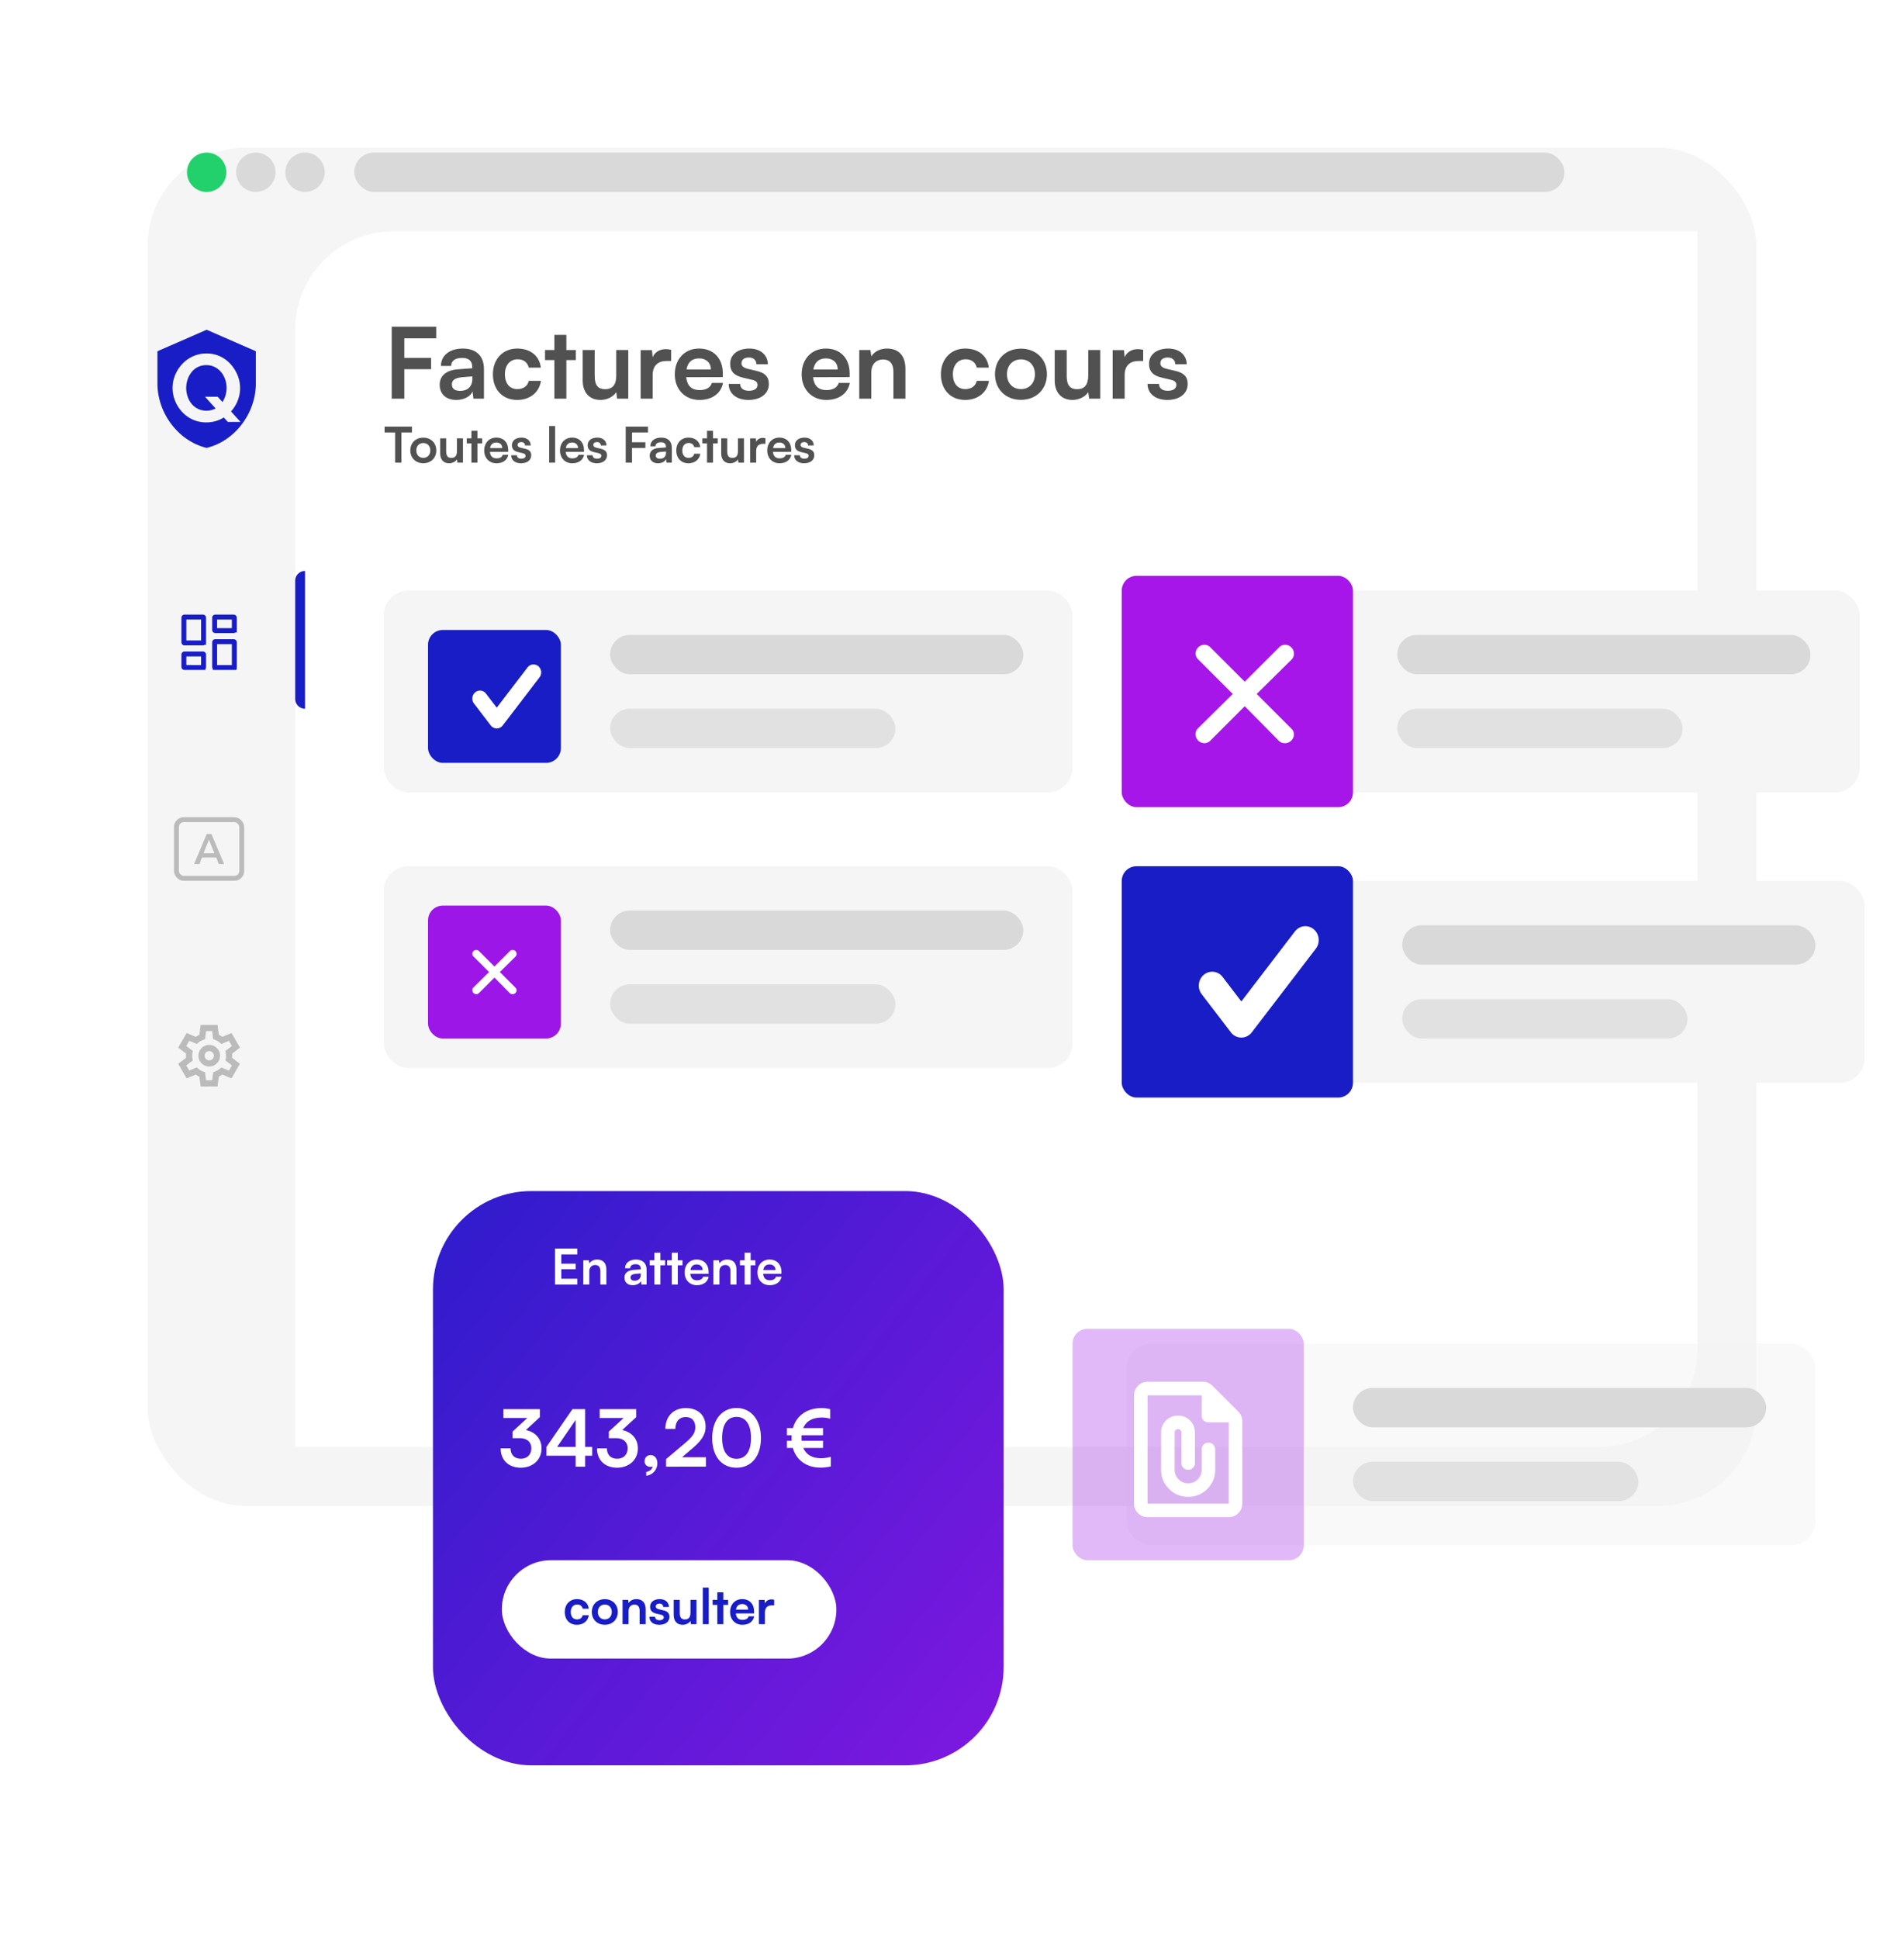
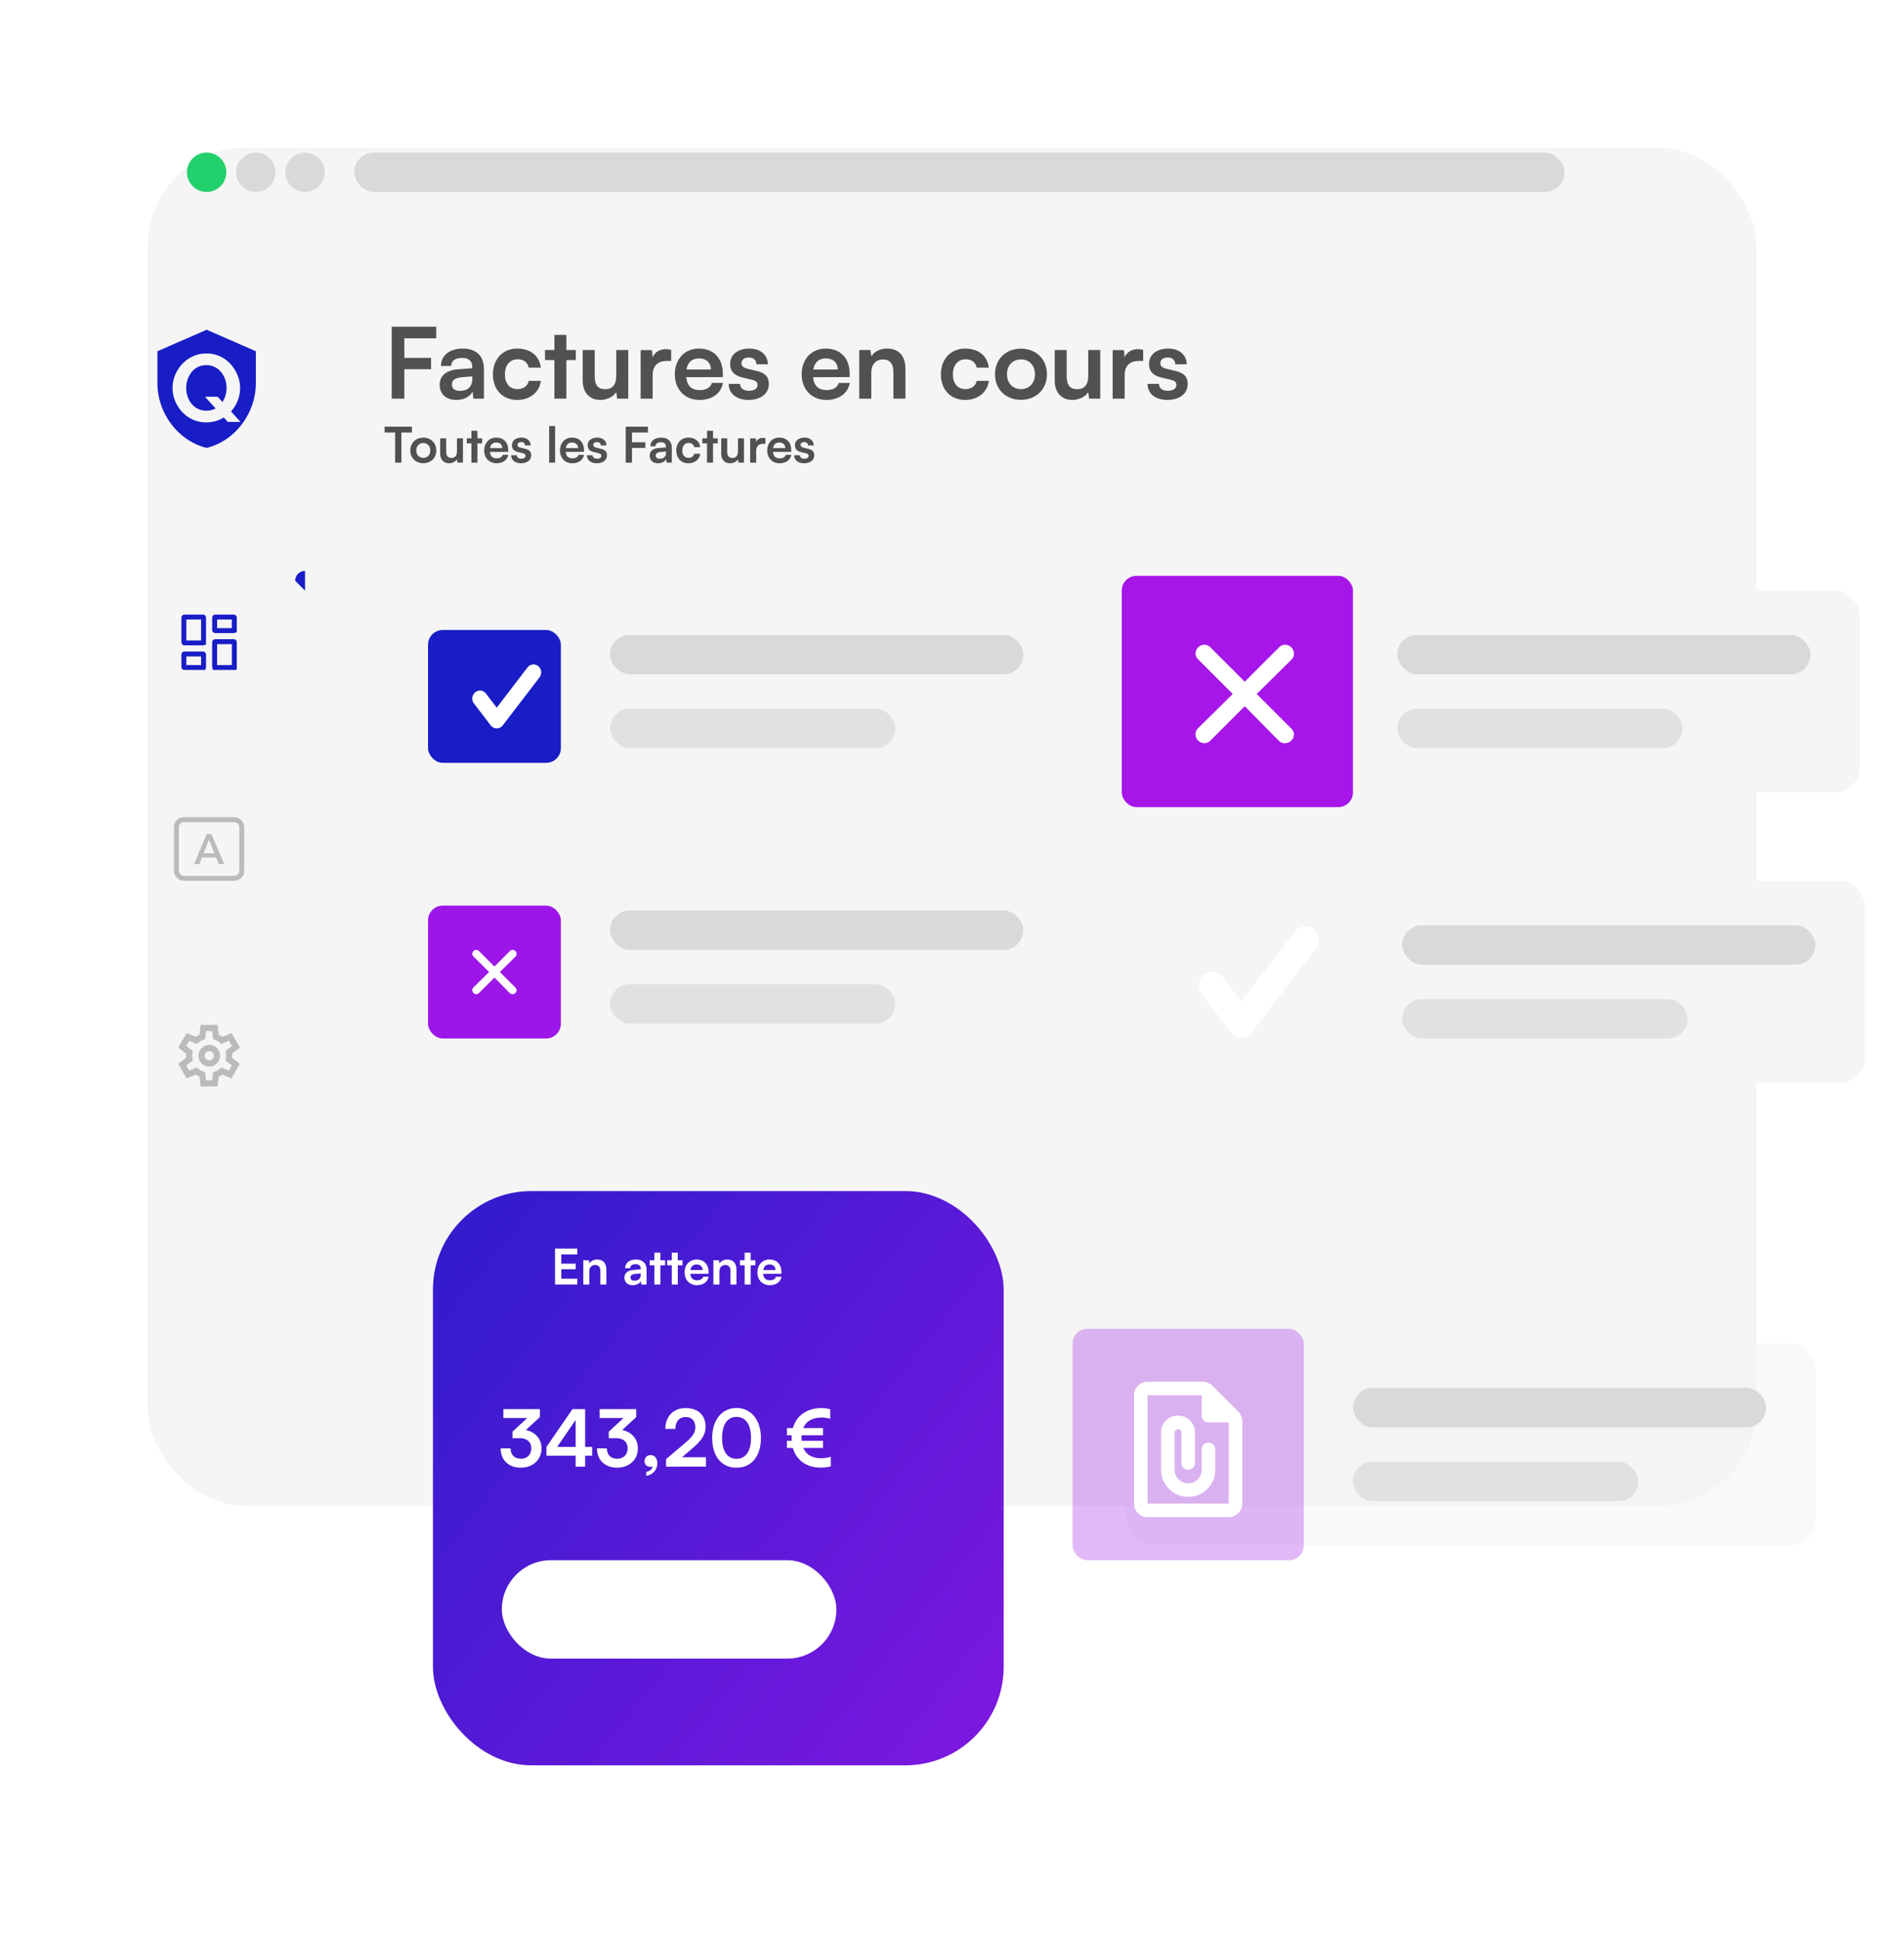
<svg xmlns="http://www.w3.org/2000/svg" width="387" height="394" fill="none">
  <g filter="url(#a)">
    <rect width="327" height="276" x="20" y="20" fill="#F5F5F5" rx="20" />
  </g>
  <g filter="url(#b)">
-     <path fill="#fff" d="M62 69c0-11.046 8.954-20 20-20h265v227c0 11.046-8.954 20-20 20H62V69Z" />
-   </g>
+     </g>
  <path fill="#515151" d="M87.62 75.02v-2.3h-5.44v-3.98h6.48v-2.36h-9.04V81h2.56v-5.98h5.44Zm5.127 6.24c1.54 0 2.88-.7 3.3-1.72l.18 1.46h2.14v-6c0-2.74-1.64-4.18-4.3-4.18-2.68 0-4.44 1.4-4.44 3.54h2.08c0-1.04.8-1.64 2.24-1.64 1.24 0 2.04.54 2.04 1.88v.22l-2.96.22c-2.34.18-3.66 1.32-3.66 3.14 0 1.86 1.28 3.08 3.38 3.08Zm.8-1.84c-1.1 0-1.7-.44-1.7-1.34 0-.8.58-1.3 2.1-1.44l2.06-.16V77c0 1.52-.96 2.42-2.46 2.42Zm6.637-3.38c0 3.14 1.96 5.22 4.96 5.22 2.58 0 4.5-1.58 4.8-3.88h-2.46c-.26 1.08-1.12 1.68-2.34 1.68-1.56 0-2.52-1.16-2.52-3.02s1.04-3.04 2.6-3.04c1.16 0 1.98.58 2.26 1.7h2.44c-.26-2.38-2.1-3.88-4.8-3.88-2.92 0-4.94 2.16-4.94 5.22ZM115.12 81v-7.84h1.92v-2.04h-1.92v-3.08h-2.44v3.08h-1.9v2.04h1.9V81h2.44Zm10.137-9.88v5.18c0 1.88-.74 2.78-2.28 2.78-1.36 0-2.1-.76-2.1-2.64v-5.32h-2.44v6.18c0 2.42 1.34 3.96 3.62 3.96 1.32 0 2.6-.64 3.2-1.58l.18 1.32h2.26v-9.88h-2.44Zm11.16-.04c-.4-.1-.74-.14-1.08-.14-1.32 0-2.26.66-2.68 1.64l-.14-1.44h-2.3V81h2.44v-4.8c0-1.92 1.1-2.86 2.86-2.86h.9v-2.26Zm5.74 10.18c2.58 0 4.38-1.3 4.8-3.46h-2.26c-.28.94-1.16 1.46-2.5 1.46-1.62 0-2.54-.88-2.72-2.62l7.44-.02v-.74c0-3.08-1.88-5.06-4.84-5.06-2.9 0-4.92 2.14-4.92 5.24 0 3.06 2.06 5.2 5 5.2Zm-.06-8.44c1.46 0 2.4.9 2.4 2.26h-4.96c.24-1.48 1.12-2.26 2.56-2.26Zm6.012 5.18c0 1.94 1.56 3.26 4.02 3.26 2.44 0 4.14-1.24 4.14-3.24 0-1.52-.84-2.28-2.5-2.66l-1.78-.42c-.84-.2-1.28-.56-1.28-1.12 0-.74.56-1.18 1.52-1.18.94 0 1.5.54 1.52 1.38h2.32c-.02-1.92-1.52-3.2-3.74-3.2-2.28 0-3.92 1.16-3.92 3.1 0 1.58.86 2.42 2.64 2.82l1.78.42c.88.2 1.14.56 1.14 1.06 0 .72-.62 1.18-1.76 1.18-1.12 0-1.76-.54-1.78-1.4h-2.32Zm19.829 3.26c2.58 0 4.38-1.3 4.8-3.46h-2.26c-.28.94-1.16 1.46-2.5 1.46-1.62 0-2.54-.88-2.72-2.62l7.44-.02v-.74c0-3.08-1.88-5.06-4.84-5.06-2.9 0-4.92 2.14-4.92 5.24 0 3.06 2.06 5.2 5 5.2Zm-.06-8.44c1.46 0 2.4.9 2.4 2.26h-4.96c.24-1.48 1.12-2.26 2.56-2.26Zm9.213 8.18v-5.32c0-1.6.92-2.64 2.42-2.64 1.26 0 2.08.8 2.08 2.46V81h2.44v-6.08c0-2.56-1.28-4.1-3.76-4.1-1.34 0-2.54.58-3.16 1.58l-.2-1.28h-2.26V81h2.44Zm14.148-4.96c0 3.14 1.96 5.22 4.96 5.22 2.58 0 4.5-1.58 4.8-3.88h-2.46c-.26 1.08-1.12 1.68-2.34 1.68-1.56 0-2.52-1.16-2.52-3.02s1.04-3.04 2.6-3.04c1.16 0 1.98.58 2.26 1.7h2.44c-.26-2.38-2.1-3.88-4.8-3.88-2.92 0-4.94 2.16-4.94 5.22Zm10.996 0c0 3.08 2.22 5.2 5.28 5.2s5.28-2.12 5.28-5.2-2.22-5.2-5.28-5.2-5.28 2.12-5.28 5.2Zm2.44 0c0-1.8 1.16-3.02 2.84-3.02s2.84 1.22 2.84 3.02-1.16 3.02-2.84 3.02-2.84-1.22-2.84-3.02Zm16.519-4.92v5.18c0 1.88-.74 2.78-2.28 2.78-1.36 0-2.1-.76-2.1-2.64v-5.32h-2.44v6.18c0 2.42 1.34 3.96 3.62 3.96 1.32 0 2.6-.64 3.2-1.58l.18 1.32h2.26v-9.88h-2.44Zm11.161-.04c-.4-.1-.74-.14-1.08-.14-1.32 0-2.26.66-2.68 1.64l-.14-1.44h-2.3V81h2.44v-4.8c0-1.92 1.1-2.86 2.86-2.86h.9v-2.26Zm.891 6.92c0 1.94 1.56 3.26 4.02 3.26 2.44 0 4.14-1.24 4.14-3.24 0-1.52-.84-2.28-2.5-2.66l-1.78-.42c-.84-.2-1.28-.56-1.28-1.12 0-.74.56-1.18 1.52-1.18.94 0 1.5.54 1.52 1.38h2.32c-.02-1.92-1.52-3.2-3.74-3.2-2.28 0-3.92 1.16-3.92 3.1 0 1.58.86 2.42 2.64 2.82l1.78.42c.88.2 1.14.56 1.14 1.06 0 .72-.62 1.18-1.76 1.18-1.12 0-1.76-.54-1.78-1.4h-2.32Z" />
  <g fill="#181DC6" clip-path="url(#c)">
    <path d="M44.947 75.612a3.988 3.988 0 0 0-1.287-1.031 3.722 3.722 0 0 0-1.714-.389 3.78 3.78 0 0 0-1.772.4c-.5.259-.937.624-1.277 1.069a4.944 4.944 0 0 0-.782 1.487 5.444 5.444 0 0 0 .01 3.403c.172.536.444 1.037.802 1.477.35.429.789.78 1.287 1.03a4.071 4.071 0 0 0 3.495-.009c.039-.02.08-.042.115-.063l-2.155-2.377h2.575l.971 1.07a4.99 4.99 0 0 0 .568-1.194 5.37 5.37 0 0 0 .267-1.663 5.306 5.306 0 0 0-.287-1.73 4.764 4.764 0 0 0-.816-1.48Z" />
    <path d="m42 67-10 4.363v6.546C32 83.963 36.267 89.626 42 91c5.733-1.374 10-7.037 10-13.09v-6.547L42 67Zm4.303 18.723-.816-.9a7.026 7.026 0 0 1-.817.433 6.623 6.623 0 0 1-2.743.564 6.478 6.478 0 0 1-2.802-.593 6.79 6.79 0 0 1-2.159-1.585 7.273 7.273 0 0 1-1.397-2.245 6.955 6.955 0 0 1-.495-2.577 6.753 6.753 0 0 1 .526-2.634 7.434 7.434 0 0 1 1.445-2.237 6.858 6.858 0 0 1 2.179-1.555 6.584 6.584 0 0 1 2.762-.574 6.366 6.366 0 0 1 2.783.603c.82.389 1.552.938 2.148 1.614a7.696 7.696 0 0 1 1.387 2.255 6.896 6.896 0 0 1-.02 5.183 7.3 7.3 0 0 1-1.333 2.121l1.927 2.127h-2.575Z" />
  </g>
  <circle cx="42" cy="35" r="4" fill="#22D16C" />
  <circle cx="52" cy="35" r="4" fill="#D9D9D9" />
  <circle cx="62" cy="35" r="4" fill="#D9D9D9" />
  <rect width="246" height="8" x="72" y="31" fill="#D9D9D9" rx="4" />
  <path stroke="#181DC6" d="M41.25 130.625H37.5a.127.127 0 0 1-.125-.125v-5c0-.068.057-.125.125-.125h3.75c.068 0 .125.057.125.125v5a.127.127 0 0 1-.125.125Zm0 5H37.5a.127.127 0 0 1-.125-.125V133c0-.068.057-.125.125-.125h3.75c.068 0 .125.057.125.125v2.5a.127.127 0 0 1-.125.125Zm6.25 0h-3.75a.127.127 0 0 1-.125-.125v-5c0-.068.057-.125.125-.125h3.75c.068 0 .125.057.125.125v5a.127.127 0 0 1-.125.125ZM43.625 128v-2.5c0-.068.057-.125.125-.125h3.75c.068 0 .125.057.125.125v2.5a.127.127 0 0 1-.125.125h-3.75a.127.127 0 0 1-.125-.125Z" />
-   <path fill="#181DC6" d="M60 118a2 2 0 0 1 2-2v28a2 2 0 0 1-2-2v-24Z" />
+   <path fill="#181DC6" d="M60 118a2 2 0 0 1 2-2v28v-24Z" />
  <path fill="#BBB" d="m40.781 220.75-.25-2a2.37 2.37 0 0 1-.383-.188 4.78 4.78 0 0 1-.351-.234l-1.86.781-1.718-2.968 1.61-1.219a1.493 1.493 0 0 1-.017-.211v-.422c0-.068.006-.138.016-.211l-1.61-1.219 1.72-2.968 1.859.781a4.12 4.12 0 0 1 .36-.234c.124-.073.25-.136.374-.188l.25-2h3.438l.25 2c.135.052.263.115.383.188.12.072.237.151.351.234l1.86-.781 1.718 2.968-1.61 1.219c.011.073.017.143.017.211v.422c0 .068-.01.138-.032.211l1.61 1.219-1.72 2.968-1.843-.781a4.118 4.118 0 0 1-.36.234c-.124.073-.25.136-.374.188l-.25 2H40.78Zm1.75-4.062c.604 0 1.12-.214 1.547-.641.427-.427.64-.943.64-1.547s-.213-1.12-.64-1.547a2.108 2.108 0 0 0-1.547-.641c-.614 0-1.133.214-1.555.641a2.118 2.118 0 0 0-.632 1.547c0 .604.21 1.12.632 1.547a2.1 2.1 0 0 0 1.555.641Zm0-1.25a.907.907 0 0 1-.664-.274.903.903 0 0 1-.273-.664c0-.26.091-.482.273-.664a.902.902 0 0 1 .664-.274.91.91 0 0 1 .665.274.903.903 0 0 1 .273.664c0 .26-.092.482-.274.664a.902.902 0 0 1-.664.274Zm-.656 4.062h1.234l.22-1.656a3.52 3.52 0 0 0 .898-.368 3.74 3.74 0 0 0 .757-.585l1.547.64.61-1.062-1.344-1.016a2.21 2.21 0 0 0 .11-.46 3.864 3.864 0 0 0 0-.985 2.219 2.219 0 0 0-.11-.461l1.344-1.016-.61-1.062-1.547.656a3.447 3.447 0 0 0-1.656-.969l-.203-1.656h-1.234l-.22 1.656a3.504 3.504 0 0 0-.897.368 3.774 3.774 0 0 0-.758.585l-1.547-.64-.61 1.062 1.344 1a2.541 2.541 0 0 0-.11.469 3.774 3.774 0 0 0 0 .984c.022.157.058.313.11.469l-1.344 1.016.61 1.062 1.547-.656c.229.24.482.44.758.602.276.162.575.284.898.367l.203 1.656Z" />
  <rect width="13.28" height="11.92" x="35.86" y="166.54" stroke="#BBB" rx="1.5" />
  <path fill="#BBB" d="M41.37 173.367h2.205l-1.103-2.754-1.102 2.754Zm.661-3.927h.938l2.59 6.12h-1.102l-.496-1.326h-2.922l-.496 1.326H39.44l2.591-6.12Z" />
  <path fill="#515151" d="M78.17 87.87h2.14V94h1.28v-6.13h2.14v-1.18h-5.56v1.18Zm5.229 3.65c0 1.54 1.11 2.6 2.64 2.6s2.64-1.06 2.64-2.6-1.11-2.6-2.64-2.6-2.64 1.06-2.64 2.6Zm1.22 0c0-.9.58-1.51 1.42-1.51s1.42.61 1.42 1.51-.58 1.51-1.42 1.51-1.42-.61-1.42-1.51Zm8.26-2.46v2.59c0 .94-.37 1.39-1.14 1.39-.68 0-1.05-.38-1.05-1.32v-2.66h-1.22v3.09c0 1.21.67 1.98 1.81 1.98.66 0 1.3-.32 1.6-.79l.09.66h1.13v-4.94h-1.22Zm4.16 4.94v-3.92h.96v-1.02h-.96v-1.54h-1.22v1.54h-.95v1.02h.95V94h1.22Zm3.879.13c1.29 0 2.19-.65 2.4-1.73h-1.13c-.14.47-.58.73-1.25.73-.81 0-1.27-.44-1.36-1.31l3.72-.01v-.37c0-1.54-.94-2.53-2.42-2.53-1.45 0-2.46 1.07-2.46 2.62 0 1.53 1.03 2.6 2.5 2.6Zm-.03-4.22c.73 0 1.2.45 1.2 1.13h-2.48c.12-.74.56-1.13 1.28-1.13Zm3.007 2.59c0 .97.78 1.63 2.01 1.63 1.22 0 2.07-.62 2.07-1.62 0-.76-.42-1.14-1.25-1.33l-.89-.21c-.42-.1-.64-.28-.64-.56 0-.37.28-.59.76-.59.47 0 .75.27.76.69h1.16c-.01-.96-.76-1.6-1.87-1.6-1.14 0-1.96.58-1.96 1.55 0 .79.43 1.21 1.32 1.41l.89.21c.44.1.57.28.57.53 0 .36-.31.59-.88.59-.56 0-.88-.27-.89-.7h-1.16Zm8.934 1.5v-7.44h-1.21V94h1.21Zm3.49.13c1.29 0 2.19-.65 2.4-1.73h-1.13c-.14.47-.58.73-1.25.73-.81 0-1.27-.44-1.36-1.31l3.72-.01v-.37c0-1.54-.94-2.53-2.42-2.53-1.45 0-2.46 1.07-2.46 2.62 0 1.53 1.03 2.6 2.5 2.6Zm-.03-4.22c.73 0 1.2.45 1.2 1.13h-2.48c.12-.74.56-1.13 1.28-1.13Zm3.006 2.59c0 .97.78 1.63 2.01 1.63 1.22 0 2.07-.62 2.07-1.62 0-.76-.42-1.14-1.25-1.33l-.89-.21c-.42-.1-.64-.28-.64-.56 0-.37.28-.59.76-.59.47 0 .75.27.76.69h1.16c-.01-.96-.76-1.6-1.87-1.6-1.14 0-1.96.58-1.96 1.55 0 .79.43 1.21 1.32 1.41l.89.21c.44.1.57.28.57.53 0 .36-.31.59-.88.59-.56 0-.88-.27-.89-.7h-1.16Zm11.884-1.49v-1.15h-2.72v-1.99h3.24v-1.18h-4.52V94h1.28v-2.99h2.72Zm2.564 3.12c.77 0 1.44-.35 1.65-.86l.09.73h1.07v-3c0-1.37-.82-2.09-2.15-2.09-1.34 0-2.22.7-2.22 1.77h1.04c0-.52.4-.82 1.12-.82.62 0 1.02.27 1.02.94v.11l-1.48.11c-1.17.09-1.83.66-1.83 1.57 0 .93.64 1.54 1.69 1.54Zm.4-.92c-.55 0-.85-.22-.85-.67 0-.4.29-.65 1.05-.72l1.03-.08V92c0 .76-.48 1.21-1.23 1.21Zm3.318-1.69c0 1.57.98 2.61 2.48 2.61 1.29 0 2.25-.79 2.4-1.94h-1.23c-.13.54-.56.84-1.17.84-.78 0-1.26-.58-1.26-1.51s.52-1.52 1.3-1.52c.58 0 .99.29 1.13.85h1.22c-.13-1.19-1.05-1.94-2.4-1.94-1.46 0-2.47 1.08-2.47 2.61Zm7.468 2.48v-3.92h.96v-1.02h-.96v-1.54h-1.22v1.54h-.95v1.02h.95V94h1.22Zm5.069-4.94v2.59c0 .94-.37 1.39-1.14 1.39-.68 0-1.05-.38-1.05-1.32v-2.66h-1.22v3.09c0 1.21.67 1.98 1.81 1.98.66 0 1.3-.32 1.6-.79l.09.66h1.13v-4.94h-1.22Zm5.58-.02c-.2-.05-.37-.07-.54-.07-.66 0-1.13.33-1.34.82l-.07-.72h-1.15V94h1.22v-2.4c0-.96.55-1.43 1.43-1.43h.45v-1.13Zm2.869 5.09c1.29 0 2.19-.65 2.4-1.73h-1.13c-.14.47-.58.73-1.25.73-.81 0-1.27-.44-1.36-1.31l3.72-.01v-.37c0-1.54-.94-2.53-2.42-2.53-1.45 0-2.46 1.07-2.46 2.62 0 1.53 1.03 2.6 2.5 2.6Zm-.03-4.22c.73 0 1.2.45 1.2 1.13h-2.48c.12-.74.56-1.13 1.28-1.13Zm3.007 2.59c0 .97.78 1.63 2.01 1.63 1.22 0 2.07-.62 2.07-1.62 0-.76-.42-1.14-1.25-1.33l-.89-.21c-.42-.1-.64-.28-.64-.56 0-.37.28-.59.76-.59.47 0 .75.27.76.69h1.16c-.01-.96-.76-1.6-1.87-1.6-1.14 0-1.96.58-1.96 1.55 0 .79.43 1.21 1.32 1.41l.89.21c.44.1.57.28.57.53 0 .36-.31.59-.88.59-.56 0-.88-.27-.89-.7h-1.16Z" />
  <rect width="140" height="41" x="78" y="120" fill="#F5F5F5" rx="5" />
  <rect width="84" height="8" x="124" y="129" fill="#D9D9D9" rx="4" />
  <rect width="58" height="8" x="124" y="144" fill="#D9D9D9" fill-opacity=".7" rx="4" />
  <rect width="27" height="27" x="87" y="128" fill="#181DC6" rx="3" />
  <path fill="#fff" d="M109.411 135.352a1.54 1.54 0 0 0-1.147-.342c-.203.024-.4.09-.579.193a1.574 1.574 0 0 0-.464.408l-6.255 8.171-2.187-2.857a1.518 1.518 0 0 0-2.19-.26 1.661 1.661 0 0 0-.25 2.274l3.406 4.451c.296.386.745.61 1.22.61s.924-.227 1.22-.611l7.476-9.764a1.659 1.659 0 0 0-.25-2.273Z" />
  <rect width="140" height="41" x="239" y="179" fill="#F5F5F5" rx="5" />
  <rect width="84" height="8" x="285" y="188" fill="#D9D9D9" rx="4" />
  <rect width="58" height="8" x="285" y="203" fill="#D9D9D9" fill-opacity=".7" rx="4" />
-   <rect width="47" height="47" x="228" y="176" fill="#181DC6" rx="3" />
  <path fill="#fff" d="M267.011 188.798a2.674 2.674 0 0 0-.941-.504 2.615 2.615 0 0 0-2.063.244c-.312.18-.586.421-.808.71l-10.889 14.225-3.806-4.974a2.69 2.69 0 0 0-1.816-1.046 2.644 2.644 0 0 0-1.997.594 2.848 2.848 0 0 0-1.007 1.886 2.893 2.893 0 0 0 .572 2.073l5.93 7.746a2.672 2.672 0 0 0 2.123 1.063 2.69 2.69 0 0 0 2.124-1.064l13.014-16.996c.933-1.217.738-2.989-.436-3.957Z" />
  <rect width="140" height="41" x="229" y="273" fill="#F5F5F5" fill-opacity=".5" rx="5" />
  <rect width="84" height="8" x="275" y="282" fill="#D9D9D9" rx="4" />
  <rect width="58" height="8" x="275" y="297" fill="#D9D9D9" fill-opacity=".7" rx="4" />
  <rect width="47" height="47" x="218" y="270" fill="#9D16E8" fill-opacity=".3" rx="3" />
  <path fill="#fff" d="M233.25 308.25a2.65 2.65 0 0 1-1.943-.808 2.644 2.644 0 0 1-.807-1.942v-22c0-.756.27-1.404.809-1.943a2.642 2.642 0 0 1 1.941-.807h11.241c.366 0 .716.069 1.049.206.333.138.624.333.876.585l5.293 5.293a2.722 2.722 0 0 1 .791 1.925V305.5a2.65 2.65 0 0 1-.808 1.943 2.644 2.644 0 0 1-1.942.807h-16.5Zm0-2.75h16.5V289h-4.125a1.33 1.33 0 0 1-.98-.396 1.325 1.325 0 0 1-.395-.979V283.5h-11v22Zm8.25-1.375c1.535 0 2.836-.539 3.902-1.616 1.066-1.077 1.599-2.371 1.598-3.884V294.5c0-.39-.132-.716-.396-.98a1.325 1.325 0 0 0-.979-.395c-.39 0-.716.132-.98.396s-.396.59-.395.979v4.125a2.68 2.68 0 0 1-.791 1.943c-.527.539-1.18.808-1.959.807a2.65 2.65 0 0 1-1.943-.808 2.644 2.644 0 0 1-.807-1.942v-7.562a.65.65 0 0 1 .206-.5.686.686 0 0 1 .482-.188c.206 0 .372.063.499.19a.669.669 0 0 1 .188.498v6.187c0 .39.132.716.396.98s.59.396.979.395c.39 0 .716-.132.98-.396s.396-.59.395-.979v-6.187c0-.963-.332-1.777-.997-2.441-.664-.665-1.478-.997-2.44-.997-.963 0-1.777.332-2.441.997-.665.664-.997 1.478-.997 2.441v7.562c0 1.513.539 2.807 1.616 3.884s2.372 1.616 3.884 1.616Z" />
  <rect width="140" height="41" x="238" y="120" fill="#F5F5F5" rx="5" />
  <rect width="84" height="8" x="284" y="129" fill="#D9D9D9" rx="4" />
  <rect width="58" height="8" x="284" y="144" fill="#D9D9D9" fill-opacity=".7" rx="4" />
  <rect width="47" height="47" x="228" y="117" fill="#A616E9" rx="3" />
  <path fill="#fff" d="m245.982 131.491 7.018 7.018 6.982-6.982a1.68 1.68 0 0 1 1.2-.527 1.82 1.82 0 0 1 1.818 1.818 1.634 1.634 0 0 1-.491 1.2l-7.073 6.981 7.073 7.073c.299.293.475.69.491 1.109a1.817 1.817 0 0 1-1.818 1.818 1.675 1.675 0 0 1-1.255-.491L253 143.49l-7 7a1.667 1.667 0 0 1-1.182.509 1.817 1.817 0 0 1-1.818-1.818 1.63 1.63 0 0 1 .491-1.2l7.073-6.982-7.073-7.072a1.64 1.64 0 0 1-.491-1.109 1.82 1.82 0 0 1 1.818-1.818c.437.005.855.182 1.164.491Z" />
  <rect width="140" height="41" x="78" y="176" fill="#F5F5F5" rx="5" />
  <rect width="84" height="8" x="124" y="185" fill="#D9D9D9" rx="4" />
  <rect width="58" height="8" x="124" y="200" fill="#D9D9D9" fill-opacity=".7" rx="4" />
  <rect width="27" height="27" x="87" y="184" fill="#9D16E8" rx="3" />
  <path fill="#fff" d="m97.342 193.221 3.158 3.158 3.142-3.142a.732.732 0 0 1 .246-.173.74.74 0 0 1 .294-.064c.217 0 .425.086.578.24a.814.814 0 0 1 .185.871.727.727 0 0 1-.166.247l-3.183 3.142 3.183 3.182a.737.737 0 0 1 .221.499.818.818 0 0 1-.818.818.742.742 0 0 1-.565-.221l-3.117-3.157-3.15 3.149a.739.739 0 0 1-.532.229.82.82 0 0 1-.763-1.111.743.743 0 0 1 .166-.247l3.183-3.141-3.183-3.183a.736.736 0 0 1-.22-.499.816.816 0 0 1 .817-.818.753.753 0 0 1 .524.221Z" />
  <g filter="url(#d)">
    <rect width="116" height="116.682" x="78" y="232" fill="url(#e)" rx="20" />
  </g>
  <rect width="68" height="20" x="102" y="317" fill="#fff" rx="10" />
  <path fill="#fff" d="M117.35 261v-1.18h-3.26v-1.94h2.92v-1.13h-2.92v-1.88h3.26v-1.18h-4.54V261h4.54Zm2.428 0v-2.66c0-.8.46-1.32 1.21-1.32.63 0 1.04.4 1.04 1.23V261h1.22v-3.04c0-1.28-.64-2.05-1.88-2.05-.67 0-1.27.29-1.58.79l-.1-.64h-1.13V261h1.22Zm8.834.13c.77 0 1.44-.35 1.65-.86l.09.73h1.07v-3c0-1.37-.82-2.09-2.15-2.09-1.34 0-2.22.7-2.22 1.77h1.04c0-.52.4-.82 1.12-.82.62 0 1.02.27 1.02.94v.11l-1.48.11c-1.17.09-1.83.66-1.83 1.57 0 .93.64 1.54 1.69 1.54Zm.4-.92c-.55 0-.85-.22-.85-.67 0-.4.29-.65 1.05-.72l1.03-.08v.26c0 .76-.48 1.21-1.23 1.21Zm5.22.79v-3.92h.96v-1.02h-.96v-1.54h-1.22v1.54h-.95v1.02h.95V261h1.22Zm3.535 0v-3.92h.96v-1.02h-.96v-1.54h-1.22v1.54h-.95v1.02h.95V261h1.22Zm3.88.13c1.29 0 2.19-.65 2.4-1.73h-1.13c-.14.47-.58.73-1.25.73-.81 0-1.27-.44-1.36-1.31l3.72-.01v-.37c0-1.54-.94-2.53-2.42-2.53-1.45 0-2.46 1.07-2.46 2.62 0 1.53 1.03 2.6 2.5 2.6Zm-.03-4.22c.73 0 1.2.45 1.2 1.13h-2.48c.12-.74.56-1.13 1.28-1.13Zm4.606 4.09v-2.66c0-.8.46-1.32 1.21-1.32.63 0 1.04.4 1.04 1.23V261h1.22v-3.04c0-1.28-.64-2.05-1.88-2.05-.67 0-1.27.29-1.58.79l-.1-.64h-1.13V261h1.22Zm6.349 0v-3.92h.96v-1.02h-.96v-1.54h-1.22v1.54h-.95v1.02h.95V261h1.22Zm3.879.13c1.29 0 2.19-.65 2.4-1.73h-1.13c-.14.47-.58.73-1.25.73-.81 0-1.27-.44-1.36-1.31l3.72-.01v-.37c0-1.54-.94-2.53-2.42-2.53-1.45 0-2.46 1.07-2.46 2.62 0 1.53 1.03 2.6 2.5 2.6Zm-.03-4.22c.73 0 1.2.45 1.2 1.13h-2.48c.12-.74.56-1.13 1.28-1.13Z" />
-   <path fill="#181DC6" d="M114.792 327.52c0 1.57.98 2.61 2.48 2.61 1.29 0 2.25-.79 2.4-1.94h-1.23c-.13.54-.56.84-1.17.84-.78 0-1.26-.58-1.26-1.51s.52-1.52 1.3-1.52c.58 0 .99.29 1.13.85h1.22c-.13-1.19-1.05-1.94-2.4-1.94-1.46 0-2.47 1.08-2.47 2.61Zm5.498 0c0 1.54 1.11 2.6 2.64 2.6s2.64-1.06 2.64-2.6-1.11-2.6-2.64-2.6-2.64 1.06-2.64 2.6Zm1.22 0c0-.9.58-1.51 1.42-1.51s1.42.61 1.42 1.51-.58 1.51-1.42 1.51-1.42-.61-1.42-1.51Zm6.247 2.48v-2.66c0-.8.46-1.32 1.21-1.32.63 0 1.04.4 1.04 1.23V330h1.22v-3.04c0-1.28-.64-2.05-1.88-2.05-.67 0-1.27.29-1.58.79l-.1-.64h-1.13V330h1.22Zm4.23-1.5c0 .97.78 1.63 2.01 1.63 1.22 0 2.07-.62 2.07-1.62 0-.76-.42-1.14-1.25-1.33l-.89-.21c-.42-.1-.64-.28-.64-.56 0-.37.28-.59.76-.59.47 0 .75.27.76.69h1.16c-.01-.96-.76-1.6-1.87-1.6-1.14 0-1.96.58-1.96 1.55 0 .79.43 1.21 1.32 1.41l.89.21c.44.1.57.28.57.53 0 .36-.31.59-.88.59-.56 0-.88-.27-.89-.7h-1.16Zm8.359-3.44v2.59c0 .94-.37 1.39-1.14 1.39-.68 0-1.05-.38-1.05-1.32v-2.66h-1.22v3.09c0 1.21.67 1.98 1.81 1.98.66 0 1.3-.32 1.6-.79l.09.66h1.13v-4.94h-1.22Zm3.71 4.94v-7.44h-1.21V330h1.21Zm2.96 0v-3.92h.96v-1.02h-.96v-1.54h-1.22v1.54h-.95v1.02h.95V330h1.22Zm3.88.13c1.29 0 2.19-.65 2.4-1.73h-1.13c-.14.47-.58.73-1.25.73-.81 0-1.27-.44-1.36-1.31l3.72-.01v-.37c0-1.54-.94-2.53-2.42-2.53-1.45 0-2.46 1.07-2.46 2.62 0 1.53 1.03 2.6 2.5 2.6Zm-.03-4.22c.73 0 1.2.45 1.2 1.13h-2.48c.12-.74.56-1.13 1.28-1.13Zm6.486-.87c-.2-.05-.37-.07-.54-.07-.66 0-1.13.33-1.34.82l-.07-.72h-1.15V330h1.22v-2.4c0-.96.55-1.43 1.43-1.43h.45v-1.13Z" />
  <path fill="#fff" d="M105.589 292.208c1.632 0 2.4.864 2.4 2.048 0 1.296-.848 2.128-2.128 2.128-1.248 0-2.08-.768-2.08-2.112h-2.016c0 2.528 1.776 3.936 4.064 3.936 2.368 0 4.24-1.52 4.24-3.92 0-2.064-1.392-3.376-3.184-3.728l2.848-2.624v-1.632h-7.424v1.808h4.864l-3.008 2.768v1.328h1.424Zm14.772 3.568v-1.792h-1.424v-7.68h-2.576l-5.296 7.68v1.792h5.936V298h1.936v-2.224h1.424Zm-7.12-1.792 3.76-5.472v5.472h-3.76Zm11.926-1.776c1.632 0 2.4.864 2.4 2.048 0 1.296-.848 2.128-2.128 2.128-1.248 0-2.08-.768-2.08-2.112h-2.016c0 2.528 1.776 3.936 4.064 3.936 2.368 0 4.24-1.52 4.24-3.92 0-2.064-1.392-3.376-3.184-3.728l2.848-2.624v-1.632h-7.424v1.808h4.864l-3.008 2.768v1.328h1.424Zm8.441 5.088c0-.992-.576-1.648-1.376-1.648-.72 0-1.216.512-1.216 1.28 0 .64.512 1.104 1.136 1.104a.998.998 0 0 0 .464-.096c0 .56-.544.992-1.264 1.12v.784c1.296-.16 2.256-1.216 2.256-2.544Zm9.888.688v-1.904h-4.864l2.112-1.808c1.776-1.52 2.672-2.752 2.672-4.384 0-2.368-1.552-3.792-4.048-3.792-2.48 0-4.112 1.664-4.128 4.224h2.032c.016-1.504.816-2.4 2.096-2.4 1.232 0 1.952.752 1.952 2.08 0 1.12-.528 1.888-2.112 3.232l-3.824 3.232V298l8.112-.016Zm1.262-5.808c0 3.616 1.84 6.032 4.944 6.032s4.96-2.416 4.96-6.032c0-3.632-1.968-6.096-4.96-6.096s-4.944 2.464-4.944 6.096Zm2.016 0c0-2.768 1.088-4.288 2.928-4.288 1.856 0 2.944 1.52 2.944 4.288 0 2.704-1.088 4.224-2.944 4.224-1.84 0-2.928-1.52-2.928-4.224Zm20.026 6.016c.688 0 1.328-.08 2.064-.24v-1.968a6.892 6.892 0 0 1-1.952.304c-1.776 0-3.04-.704-3.632-2.096h4v-1.456h-4.336c-.016-.192-.032-.384-.032-.592 0-.176 0-.352.016-.528h4.352v-1.456h-4.016c.592-1.424 1.904-2.144 3.808-2.144.48 0 1.168.096 1.68.24v-1.92c-.528-.16-1.184-.24-1.776-.24-2.928 0-5.088 1.504-5.808 4.064h-1.216v1.456h.96c-.016.176-.016.368-.016.56 0 .192 0 .384.016.56h-.96v1.456h1.2c.72 2.528 2.832 4 5.648 4Z" />
  <defs>
    <filter id="a" width="387" height="336" x="0" y="0" color-interpolation-filters="sRGB" filterUnits="userSpaceOnUse">
      <feFlood flood-opacity="0" result="BackgroundImageFix" />
      <feColorMatrix in="SourceAlpha" result="hardAlpha" values="0 0 0 0 0 0 0 0 0 0 0 0 0 0 0 0 0 0 127 0" />
      <feOffset dx="10" dy="10" />
      <feGaussianBlur stdDeviation="15" />
      <feComposite in2="hardAlpha" operator="out" />
      <feColorMatrix values="0 0 0 0 0 0 0 0 0 0 0 0 0 0 0 0 0 0 0.15 0" />
      <feBlend in2="BackgroundImageFix" result="effect1_dropShadow_109_4115" />
      <feBlend in="SourceGraphic" in2="effect1_dropShadow_109_4115" result="shape" />
    </filter>
    <filter id="b" width="301" height="263" x="52" y="39" color-interpolation-filters="sRGB" filterUnits="userSpaceOnUse">
      <feFlood flood-opacity="0" result="BackgroundImageFix" />
      <feColorMatrix in="SourceAlpha" result="hardAlpha" values="0 0 0 0 0 0 0 0 0 0 0 0 0 0 0 0 0 0 127 0" />
      <feOffset dx="-2" dy="-2" />
      <feGaussianBlur stdDeviation="4" />
      <feComposite in2="hardAlpha" operator="out" />
      <feColorMatrix values="0 0 0 0 0 0 0 0 0 0 0 0 0 0 0 0 0 0 0.09 0" />
      <feBlend in2="BackgroundImageFix" result="effect1_dropShadow_109_4115" />
      <feBlend in="SourceGraphic" in2="effect1_dropShadow_109_4115" result="shape" />
    </filter>
    <filter id="d" width="186" height="186.682" x="53" y="207" color-interpolation-filters="sRGB" filterUnits="userSpaceOnUse">
      <feFlood flood-opacity="0" result="BackgroundImageFix" />
      <feColorMatrix in="SourceAlpha" result="hardAlpha" values="0 0 0 0 0 0 0 0 0 0 0 0 0 0 0 0 0 0 127 0" />
      <feOffset dx="10" dy="10" />
      <feGaussianBlur stdDeviation="17.5" />
      <feComposite in2="hardAlpha" operator="out" />
      <feColorMatrix values="0 0 0 0 0 0 0 0 0 0 0 0 0 0 0 0 0 0 0.15 0" />
      <feBlend in2="BackgroundImageFix" result="effect1_dropShadow_109_4115" />
      <feBlend in="SourceGraphic" in2="effect1_dropShadow_109_4115" result="shape" />
    </filter>
    <linearGradient id="e" x1="40.5" x2="248.5" y1="209.5" y2="375" gradientUnits="userSpaceOnUse">
      <stop stop-color="#181DC6" />
      <stop offset="1" stop-color="#9D16E8" />
    </linearGradient>
    <clipPath id="c">
      <path fill="#fff" d="M32 67h20v24H32z" />
    </clipPath>
  </defs>
</svg>